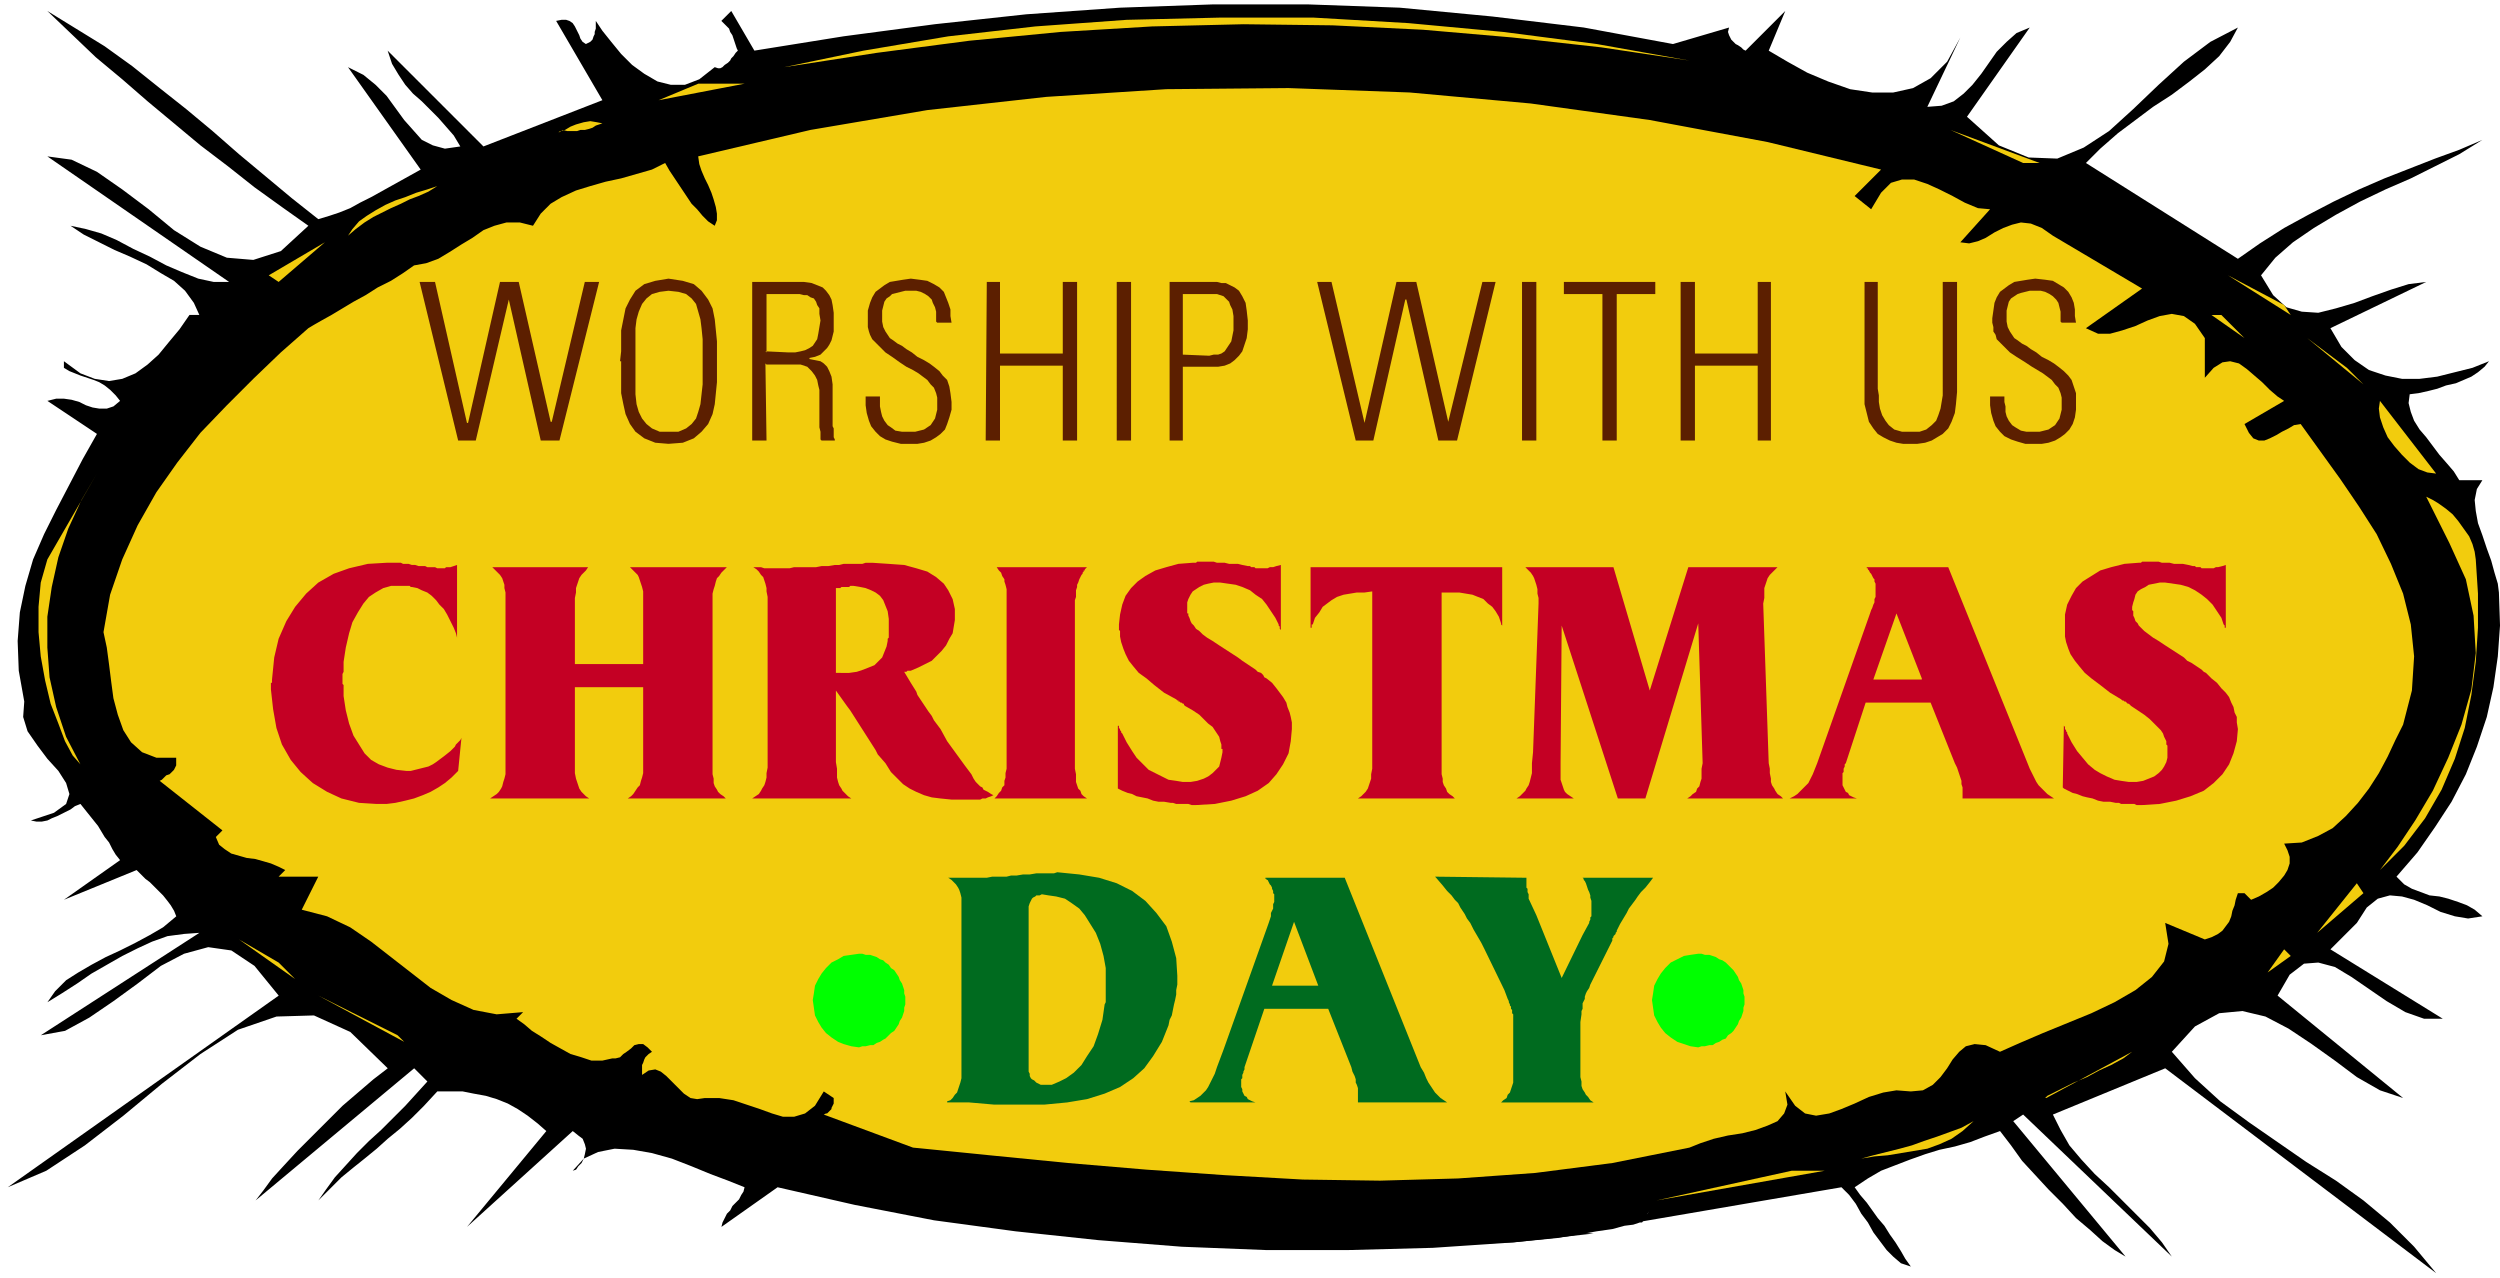
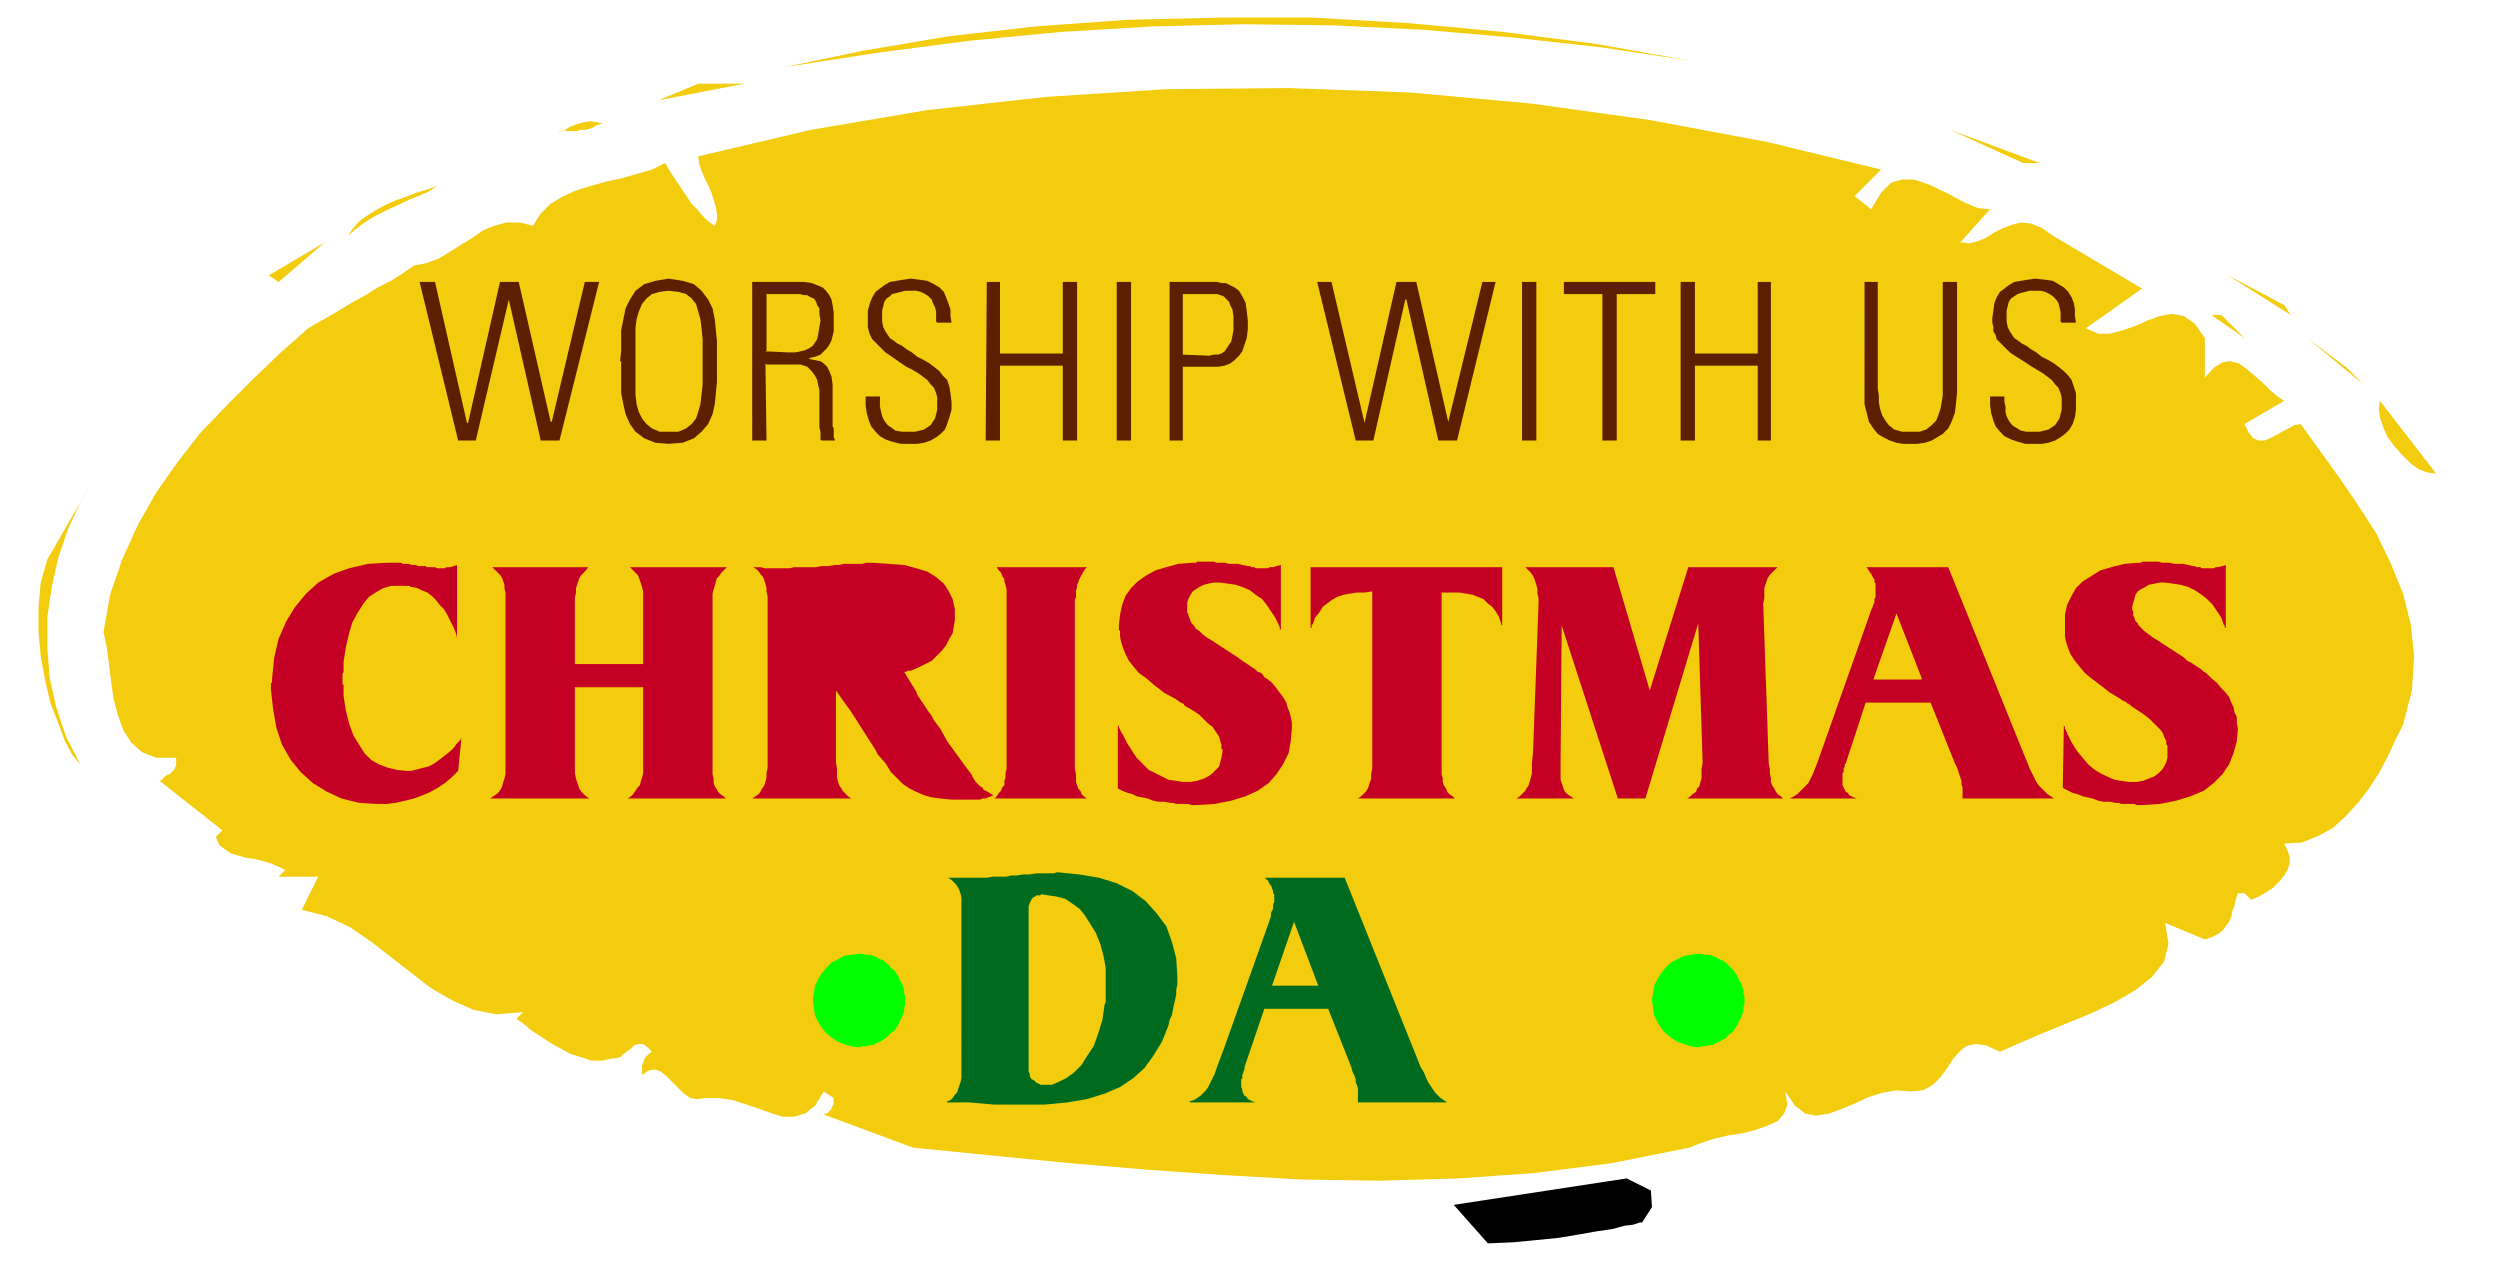
<svg xmlns="http://www.w3.org/2000/svg" fill-rule="evenodd" height="154.667" preserveAspectRatio="none" stroke-linecap="round" viewBox="0 0 2270 1160" width="302.667">
  <style>.pen1{stroke:none}.brush2{fill:#000}.brush3{fill:#f2cc0d}.brush4{fill:#5c1f00}.brush5{fill:#c40024}.brush6{fill:#0f0}.brush7{fill:#006b1f}</style>
-   <path class="pen1 brush2" fill-rule="nonzero" d="m1519 40 51-15-1 4 1 3 1 2 1 2 2 2 2 2 2 1 3 2 2 2 2 1 36-36-15 36 17 10 18 10 19 8 20 7 20 3h19l18-4 16-9 15-15 12-22-30 63 13-1 11-4 9-7 8-8 8-10 7-10 7-10 9-9 9-8 12-5-57 81 29 26 27 11 26 1 24-10 23-15 22-20 23-22 23-21 24-18 25-13-7 13-10 13-13 12-14 11-16 12-17 11-16 12-16 12-16 14-13 13 138 87 20-14 22-14 22-12 23-12 23-11 23-10 23-9 23-9 22-8 21-9-21 13-22 11-22 11-23 10-23 11-22 12-20 12-19 13-16 14-13 16 11 18 12 11 14 4 15 1 16-4 17-5 16-6 17-6 16-5 16-2-87 42 10 17 12 12 13 9 15 5 15 3h16l16-2 16-4 16-4 15-6-4 5-6 5-6 4-7 3-7 3-9 2-8 3-8 2-9 2-8 1-1 8 2 8 3 8 5 8 6 7 6 8 6 8 7 8 6 7 5 8h21l-5 8-2 10 1 10 2 11 4 11 4 12 4 11 3 11 3 10 1 8 1 30-2 28-4 28-6 27-9 27-10 25-13 25-15 23-16 23-19 22 7 7 7 4 8 3 8 3 9 1 8 2 9 3 8 3 7 4 7 6-13 2-12-2-13-4-12-6-12-5-11-3-11-1-11 3-10 8-9 14-24 24 102 63h-17l-17-6-17-10-16-11-16-11-15-9-15-4-13 1-13 10-11 19 114 93-21-7-21-12-20-15-21-15-21-14-21-11-21-5-21 2-22 12-21 23 21 24 23 21 26 19 26 18 26 18 27 17 25 18 24 20 22 22 20 24-246-186-102 42 7 14 8 14 11 13 12 13 13 12 12 12 13 13 12 12 11 13 9 13-135-129-9 6 102 123-10-6-11-8-11-10-13-11-12-13-13-13-12-13-12-13-10-14-10-13-14 5-13 5-14 4-14 3-13 4-14 5-13 5-13 5-12 7-12 8 5 7 6 7 5 7 5 7 6 7 5 8 5 7 5 8 4 7 5 7-9-3-7-6-6-6-6-8-6-8-5-9-6-8-5-9-6-8-7-7-210 36 2-4 4-2 5-2h10l5-1 5-1 3-2 2-5v-7h-30l-15 1-16 1-15 3-16 2-15 4-15 4-14 4-14 5 99 6-72 8-74 5-76 2h-76l-76-3-76-6-75-8-74-10-72-14-70-16-51 36 1-4 2-4 2-4 3-3 2-4 3-3 3-3 2-4 2-3 1-4-15-6-16-6-17-7-18-7-18-5-17-3-17-1-15 3-13 6-10 11 3-1 2-3 3-3 2-4 1-4 1-5-1-4-2-5-4-3-5-4-96 87 72-87-8-7-9-7-9-6-9-5-10-4-10-3-11-2-10-2h-23l-12 13-11 11-11 10-11 9-10 9-11 9-10 8-11 9-10 10-11 11 7-10 8-11 10-11 10-11 11-11 11-10 11-11 11-11 10-11 10-11-12-12-144 120 7-9 8-11 11-12 12-13 13-13 14-14 14-14 14-12 14-12 13-10-34-33-33-15-34 1-35 12-34 22-35 27-35 29-35 27-35 23-35 15 246-174-22-27-21-14-21-3-22 6-21 11-21 16-22 16-22 15-22 12-22 4 144-93-14 1-15 2-14 5-13 6-14 7-14 8-14 8-13 9-14 9-13 8 7-10 10-10 11-7 12-7 13-7 13-6 14-7 13-7 12-7 12-10-2-5-3-5-3-4-4-5-4-4-4-4-4-4-4-3-4-4-4-4-66 27 51-36-4-5-3-5-3-6-4-5-3-5-3-5-4-5-4-5-4-5-4-5-5 2-4 3-4 2-4 2-4 2-5 2-4 2-5 1h-5l-5-1 21-7 11-8 3-9-3-10-7-11-10-11-9-12-9-13-4-13 1-14-5-28-1-27 2-26 5-24 7-24 10-23 11-22 12-23 12-23 13-23-45-30 8-2h7l7 1 7 2 6 3 6 2 6 1h7l6-2 6-5-4-5-5-5-5-4-5-3-5-2-6-2-6-2-5-2-5-2-5-3v-6l15 11 13 5 13 2 12-2 12-5 11-8 10-9 9-11 10-12 9-13h9l-5-11-8-11-10-9-12-7-13-8-15-7-14-6-14-7-14-7-12-8 14 3 14 4 14 6 15 8 15 7 15 8 14 6 15 6 14 3h14L43 142l22 3 23 11 23 16 24 18 23 19 24 15 24 10 24 2 25-8 25-23-24-17-25-18-24-19-25-19-24-20-24-20-23-20-24-20-22-21-22-21 26 16 26 16 25 18 25 20 24 19 24 20 24 21 24 20 24 20 24 19 10-3 9-3 10-4 9-5 10-5 9-5 9-5 9-5 9-5 9-5-66-93 14 7 11 9 10 10 8 11 8 11 8 9 8 9 10 5 11 3 14-2-6-10-7-8-7-8-8-8-7-7-8-7-7-8-6-9-6-10-4-12 87 87 108-42-42-72 5-1h4l3 1 3 2 2 3 2 4 2 4 1 3 2 3 3 2 2-1 2-1 2-2 1-3 1-2v-2l1-3v-7l6 9 8 10 9 11 10 10 11 8 12 7 12 3h13l13-5 14-11 3 1h2l2-1 2-2 3-2 2-2 1-2 2-2 2-3 2-2-1-2-1-3-1-3-1-3-1-3-2-3-1-3-2-2-3-3-2-2 9-9 21 36 81-13 83-11 83-9 85-6 85-3h85l84 3 84 8 83 10 81 15z" />
  <path class="pen1 brush3" fill-rule="nonzero" d="m1534 55-80-12-81-9-81-7-82-4-81-1-83 2-83 5-83 8-84 11-84 13 72-15 77-13 79-9 83-6 84-2h86l86 5 86 8 85 11 84 15zM541 40l21 36-21-36zm561 15h57-57zm489 15 108 27-108-27zM598 91l36-15h42l-78 15zm1110 63-24 24 15 12 9-15 9-9 10-3h11l12 4 11 5 12 6 11 6 12 5 11 1-27 30 8 1 8-2 7-3 8-5 8-4 8-3 8-2 9 1 10 4 10 7 81 48-51 36 11 5h11l11-3 12-4 11-5 11-4 11-2 11 2 10 7 9 13v36l8-9 8-5 7-1 8 2 7 5 7 6 7 6 7 7 7 6 6 4-36 21 4 8 4 5 5 2h5l5-2 6-3 5-3 6-3 5-3 6-1 18 25 18 25 17 25 16 25 13 27 11 27 7 28 3 29-2 31-8 31-7 14-7 15-8 15-9 14-10 13-11 12-12 11-13 7-15 6-16 1 3 6 2 6v6l-2 6-3 5-5 6-5 5-6 4-7 4-7 3-1-1-1-1-1-1-1-1-1-1-1-1h-6l-2 6-1 5-2 5-1 5-2 5-3 4-3 4-4 3-6 3-6 2-36-15 3 19-4 16-11 14-15 12-19 11-21 10-22 9-22 9-21 9-18 8-13-6-10-1-8 2-6 5-6 7-5 8-6 8-7 7-9 5-11 1-13-1-12 2-13 4-13 6-12 5-11 4-12 2-10-2-9-7-9-13 2 12-3 8-6 7-9 4-11 4-12 3-13 2-13 3-12 4-10 4-70 14-70 9-70 5-71 2-70-1-71-4-71-5-71-6-71-7-70-7-81-30 2-1h1l1-1 2-2 1-1v-1l1-2 1-2v-5l-9-6-8 13-9 7-10 3h-10l-10-3-11-4-12-4-12-4-13-2h-13l-7 1-6-1-6-4-5-5-6-6-5-5-5-4-5-2-6 1-6 4v-9l1-2 1-3 1-2 2-2 1-1 3-2-4-4-4-3h-4l-4 1-3 3-4 3-3 2-3 3-4 1h-3l-9 2h-10l-9-3-10-3-9-5-9-5-9-6-8-5-7-6-7-5 6-6-24 2-21-4-20-9-19-11-18-14-18-14-18-14-19-13-21-10-23-6 15-30h-36l6-6-6-3-7-3-7-2-7-2-8-1-7-2-7-2-6-4-5-4-3-7 6-6-57-45 2-1 2-2 2-2 3-1 2-2 2-2 1-2 1-2v-7h-18l-13-5-10-9-7-11-5-14-4-15-2-15-2-16-2-15-3-14 6-34 11-32 14-31 17-30 19-27 21-27 24-25 24-24 25-24 25-22 5-3 7-4 9-5 10-6 10-6 11-6 11-7 12-6 11-7 10-7 11-2 11-4 10-6 11-7 10-6 10-7 10-4 11-3h12l12 3 7-11 9-9 10-6 13-6 13-4 14-4 14-3 14-4 14-4 12-6 4 7 4 6 4 6 4 6 4 6 4 6 5 5 5 6 5 5 6 4 2-5v-6l-1-6-2-7-2-6-3-7-3-6-3-7-2-6-1-7 102-24 106-18 108-12 109-7 111-1 110 4 110 10 108 15 107 20 103 25zM547 112l-3 1-3 1-3 2-3 1-4 1h-4l-3 1h-9l-4-1-3 2h-1l2-1 4-1 5-3 5-2 7-2 6-1 6 1 5 1zm1305 36-81-30 66 30h15zM397 169l-8 5-9 4-8 3-8 4-9 4-8 4-8 4-8 5-8 6-7 6 4-6 6-7 7-5 8-5 9-5 9-4 9-3 10-4 10-3 9-3zm1482 0 129 66-129-66zM244 250l51-30-42 36-9-6zm87-9-27 21 27-21zm1749 45-57-36 51 27 6 9zm-1878 0-51 57 51-57zm1836 21-30-21h9l21 21zm108 42-51-42 36 27 15 15zm66 81-8-1-8-3-8-6-7-7-7-8-6-8-4-9-3-9-1-8 1-7 51 66zm-2082-9-30 51 30-51zM73 694l-7-8-7-13-6-16-7-18-5-21-4-22-2-22v-23l2-22 6-21 45-78-14 24-12 26-9 26-6 27-4 27v28l2 27 6 27 9 27 13 25z" />
-   <path class="pen1 brush3" fill-rule="nonzero" d="m2248 508 2 31v31l-2 31-4 30-6 30-9 28-12 28-15 26-19 25-22 22 16-21 16-24 16-27 14-30 12-30 9-32 4-33-2-34-7-33-15-33-21-42 6 3 5 3 7 5 6 5 5 6 5 7 5 7 3 7 2 7 1 7zm-81-51 15 30-15-30zm-63 390 36-45 6 9-42 36zM253 832l42 30-42-30zm1785 15-21 21 21-21zM268 889l-51-36 36 21 15 15zm1791-6 15-21 6 6-21 15zm-1734 0 63 36-63-36zm42 63-78-42 72 36 6 6zm1656-42-51 36 51-36zm-165 93h-1l2-2 6-3 8-4 10-5 12-5 11-6 11-5 11-6 8-6-78 42zM424 970l36 21-36-21zm1368 48-10 9-10 7-11 5-11 4-12 2-12 2-12 2-12 1-12 2-12 2 12-2 11-3 12-3 12-3 11-3 11-4 12-4 11-4 11-4 11-6zm-288 72 123-27h30l-153 27zm-792-21 159 21-159-21zm210 30 150 15-150-15zm174 21h48-48zm120 0h30-30z" />
  <path class="pen1 brush4" fill-rule="nonzero" d="M454 256h17l29 127h1l30-127h13l-36 144h-17l-29-128-30 128h-16l-35-144h14l29 128h1l29-128zm109 72 1-9v-19l2-10 2-10 4-8 5-8 8-6 10-3 12-2 13 2 10 3 7 6 6 8 4 8 2 10 1 10 1 10v37l-1 10-1 10-2 9-4 9-6 7-7 6-10 4-13 1-12-1-10-4-8-6-5-7-4-9-2-9-2-10v-29z" />
  <path class="pen1 brush3" fill-rule="nonzero" d="M638 328v-20l-1-10-1-8-2-7-2-7-4-5-5-4-7-2-9-1-8 1-7 2-5 4-4 5-3 7-2 7-1 8v60l1 9 2 7 3 6 4 5 5 4 7 3h17l7-3 5-4 4-5 2-6 2-7 1-9 1-9v-21z" />
  <path class="pen1 brush4" fill-rule="nonzero" d="m695 330 1 70h-13V256h47l7 1 5 2 5 2 3 3 3 4 2 4 1 5 1 7v17l-1 4-1 4-2 4-2 3-3 3-3 3-5 2-5 1v1l5 1 5 1 3 2 3 3 2 4 2 5 1 7v38l1 2v8l1 2v1h-12l-1-1v-7l-1-4v-34l-1-4-1-5-2-4-3-4-4-4-6-2h-31z" />
  <path class="pen1 brush3" fill-rule="nonzero" d="m695 319 21 1h6l5-1 4-1 4-2 3-2 2-3 2-3 1-5 1-6 1-6-1-6v-5l-2-3-1-3-2-3-3-1-3-2h-3l-4-1h-30v53z" />
  <path class="pen1 brush4" fill-rule="nonzero" d="M850 292v-9l-1-4-2-4-1-3-3-3-3-2-4-2-4-1h-10l-4 1-4 1-4 1-2 2-3 2-2 3-1 4-1 4v10l1 5 2 4 2 3 2 3 3 2 4 3 4 2 4 3 5 3 5 4 6 3 5 3 4 3 5 4 3 4 4 4 2 6 1 6 1 8v7l-2 7-2 6-2 5-4 4-4 3-5 3-6 2-6 1h-15l-8-2-6-2-5-3-4-4-4-5-2-5-2-7-1-7v-8h13v9l1 5 1 4 2 4 3 4 3 2 4 3 6 1h12l4-1 4-1 3-2 3-2 2-3 2-3 1-4 1-4v-11l-1-4-2-5-3-3-3-4-4-3-4-3-5-3-6-3-6-4-7-5-6-4-5-5-4-4-3-3-2-4-1-3-1-4v-15l2-7 2-5 3-5 4-3 4-3 5-3 6-1 6-1 7-1 8 1 7 1 6 3 5 3 4 4 2 5 2 5 2 6v6l1 6h-13zm45 108 1-144h12v65h57v-65h13v144h-13v-68h-57v68h-12zm132-144v144h-13V256h13zm34 0h44l4 1h4l4 2 4 2 4 3 3 5 3 6 1 7 1 9v8l-1 8-2 6-2 6-3 4-4 4-4 3-5 2-6 1h-32v67h-12V256z" />
  <path class="pen1 brush3" fill-rule="nonzero" d="m1074 322 24 1 4-1h4l3-1 3-2 2-3 2-3 2-3 1-5 1-5v-13l-1-6-2-4-1-3-3-3-2-2-3-1-3-1h-31v56z" />
  <path class="pen1 brush4" fill-rule="nonzero" d="M1268 256h18l29 127 31-127h12l-35 144h-17l-29-128h-1l-29 128h-16l-35-144h13l30 128 29-128zm127 0v144h-13V256h13zm59 11h-34v-11h83v11h-35v133h-13V267zm72 133V256h13v65h57v-65h12v144h-12v-68h-57v68h-13zm179-53v6l1 6v6l1 6 2 6 3 5 3 4 5 4 7 2h16l6-2 5-4 4-4 2-5 2-6 1-6 1-6V256h13v100l-1 11-1 8-3 8-3 6-5 5-5 3-5 3-6 2-7 1h-13l-6-1-6-2-6-3-5-3-4-5-4-6-2-8-2-8V256h12v91zm166-55v-9l-1-4-1-4-2-3-3-3-3-2-4-2-4-1h-10l-4 1-4 1-3 1-3 2-3 2-2 3-1 4-1 4v10l1 5 2 4 2 3 2 3 3 2 4 3 4 2 4 3 5 3 5 4 6 3 5 3 4 3 5 4 4 4 3 4 2 6 2 6v15l-1 7-2 6-3 5-4 4-4 3-5 3-6 2-6 1h-15l-7-2-6-2-6-3-4-4-4-5-2-5-2-7-1-7v-8h13v5l1 4v5l1 4 2 4 3 4 3 2 5 3 5 1h12l4-1 4-1 3-2 3-2 2-3 2-3 1-4 1-4v-11l-1-4-2-5-3-3-3-4-4-3-4-3-5-3-5-3-6-4-8-5-6-4-5-5-4-4-3-3-1-4-2-3v-4l-1-4v-4l1-7 1-7 2-5 3-5 4-3 4-3 5-3 6-1 6-1 7-1 9 1 7 1 5 3 5 3 4 4 3 5 2 5 1 6v6l1 6h-13z" />
  <path class="pen1 brush5" fill-rule="nonzero" d="M415 513v66l-1-4-2-5-3-6-3-6-3-5-4-4-3-4-4-4-4-3-5-2-4-2-5-1h-1l-1-1h-17l-7 2-7 4-6 4-5 6-5 8-5 9-3 10-3 13-2 13v9l-1 2v9l1 1v10l2 13 3 12 4 11 5 8 5 8 6 6 7 4 8 3 8 2 9 1h4l4-1 4-1 4-1 4-1 4-2 3-2 4-3 4-3 5-4 1-1 1-1 1-1 1-1 1-2 1-1 1-1 1-1 1-1 1-2-3 30-6 6-6 5-6 4-7 4-7 3-8 3-8 2-9 2-8 1h-9l-16-1-16-4-13-6-13-8-11-10-9-11-8-14-5-15-3-17-2-18v-6h1v-3l2-20 4-17 7-16 8-13 10-12 11-10 14-8 14-5 17-4 17-1h13l2 1h5l3 1h3l3 1h6l2 1h7l2 1h7l1-1h4l3-1 3-1zm30 212 3-2 3-2 2-2 2-3 1-2 1-4 1-3 1-4V538l-1-4v-3l-1-3-1-3-2-3-2-2-2-2-3-3h87l-2 3-2 2-2 2-2 3-1 3-1 3-1 3v4l-1 5v60h62v-66l-1-4-1-3-1-3-1-3-1-2-2-2-3-3-2-2h88l-3 3-2 2-2 3-2 2-1 3-1 4-1 3-1 4v164l1 4v4l1 3 2 3 1 2 2 2 3 2 2 2h-89l3-2 2-2 2-3 2-3 2-2 1-4 1-3 1-4v-78h-62v78l1 5 1 3 1 3 1 3 2 3 2 2 2 2 3 2h-90zm238 0 3-2 3-2 2-3 1-2 2-3 1-3 1-4v-4l1-5V542l-1-5v-3l-1-4-1-3-1-3-2-2-2-3-2-2-3-2h7l3 1h23l4-1h20l5-1h6l6-1h4l4-1h17l3-1h6l15 1 14 1 11 3 10 3 8 5 7 6 4 6 4 8 2 9v10l-1 6-1 6-3 5-3 6-4 5-4 4-5 5-6 3-6 3-7 3h-3l-1 1h-2l6 10 5 8 1 3 2 3 2 3 2 3 2 3 2 3 3 4 2 4 3 4 3 4 6 11 16 22 3 4 3 4 2 4 2 3 2 2 2 2 2 1 1 2 2 1 2 1 3 2 2 1-2 1-3 1-2 1h-3l-2 1h-26l-10-1-8-1-7-2-7-3-6-3-6-4-5-5-6-6-5-8-7-8-2-4-23-36-3-4-10-14v65l1 6v8l1 4 1 3 2 3 1 2 3 3 2 2 3 2h-90z" />
-   <path class="pen1 brush3" fill-rule="nonzero" d="M763 611h8l7-1 6-2 5-2 5-2 3-3 4-4 2-5 2-5 1-5v-2l1-1v-17l-1-7-2-5-2-5-3-4-4-3-4-2-5-2-5-1-6-1h-3l-1 1h-7l-1 1h-4v77h5z" />
  <path class="pen1 brush5" fill-rule="nonzero" d="m903 725 2-2 2-3 2-2 1-3 2-2v-4l1-3v-4l1-4V535l-1-4-1-3v-2l-2-3-1-3-2-2-2-3h82l-1 1-1 1v1h-1v1l-1 1v1l-1 1-1 2-1 2-1 3-1 2v2l-1 3v6l-1 3v153l1 5v7l1 3 1 3 2 2 1 3 2 2 3 2h-84zm112-10v-57 1h1v2l1 1v1l1 1v1l1 1 4 8 5 8 4 6 6 6 5 5 6 3 6 3 6 3 7 1 6 1h7l6-1 6-2 4-2 4-3 3-3 3-3 1-4 1-4 1-5v-3h-1v-4l-1-3-1-4-2-3-2-3-2-3-4-3-4-4-4-4-6-4-7-4-1-1v-1h-1l-1-1h-1l-1-1h-1v-1h-1l-1-1-11-6-9-7-7-6-7-5-5-6-4-5-3-6-2-5-2-6-1-5v-5l-1-1v-5l1-9 2-9 3-8 5-7 6-6 7-5 9-5 10-3 11-3 13-1h3l1-1h15l3 1h7l4 1h8l4 1 5 1h2l1 1h3l1 1h11l2-1h3l3-1 4-1v60-1l-1-1v-2l-1-1v-1l-3-6-4-6-4-6-4-5-6-4-5-4-7-3-6-2-7-1-7-1h-6l-5 1-4 1-4 2-3 2-3 2-2 3-2 4-1 3v10h1v2l1 2 1 3 1 2 2 2 2 3 3 2 3 3 4 3 5 3 6 4 17 11 4 3 3 2 3 2 3 2 3 2 2 2 3 1 2 2 1 2 2 1 5 4 4 5 3 4 3 4 3 5 1 4 2 5 1 4 1 5v6l-1 11-2 11-5 10-6 9-7 8-10 7-11 5-13 4-15 3-17 1h-4l-3-1h-11l-3-1h-2l-6-1h-5l-5-1-5-2-5-1-5-1-4-2-4-1-5-2-4-2zm175-145v-55h174v55-2l-1-1v-1l-2-6-3-5-3-4-4-3-4-4-5-2-5-2-6-1-6-1h-16v165l1 4v3l1 3 2 3 1 3 2 2 3 2 2 2h-88l3-2 2-2 2-2 2-3 1-3 1-3 1-3v-4l1-5V537l-7 1h-7l-6 1-6 1-6 2-5 3-4 3-4 3-3 5-4 5-2 6h-1v3h-1zm187 155 3-2 2-2 3-3 1-2 2-3 1-3 1-4 1-4v-9l1-10 5-135v-5l-1-4v-4l-1-4-1-3-1-3-1-2-2-3-2-2-3-3h80l33 112 35-112h81l-3 3-2 2-2 2-2 3-1 3-1 3-1 3v9l-1 5 5 145 1 5v4l1 5v3l1 3 2 3 1 2 2 3 3 2 2 2h-87l3-2 2-2 3-2 1-3 2-2 1-4 1-3v-9l1-5-4-127-48 159h-25l-51-157-1 125v15l1 3 1 3 1 3 1 2 2 2 3 2 3 2h-52zm248 0 4-2 3-2 2-2 3-3 2-2 3-3 2-4 2-4 2-5 2-5 6-17 42-119 1-3 1-2 1-3 1-2v-3l1-2v-12l-1-2v-2l-1-1-1-2-1-2-1-1-1-2-1-1v-1h-1v-1h74l72 178 2 5 2 4 2 4 2 4 2 3 3 3 2 2 3 3 3 2 3 2h-83v-10l-1-3v-3l-1-3-1-3-1-3-1-3-2-4-22-55h-59l-18 55-1 1v2l-1 2v3l-1 1v11l1 2 1 2 1 2 2 1 1 2 2 1 2 1 3 1h-61z" />
  <path class="pen1 brush3" fill-rule="nonzero" d="m1745 616-23-59-21 60h44z" />
  <path class="pen1 brush5" fill-rule="nonzero" d="m1873 715 1-57v1l1 1v2l1 1v1l1 1v1l4 8 5 8 5 6 5 6 6 5 5 3 6 3 7 3 6 1 7 1h7l6-1 5-2 5-2 4-3 3-3 2-3 2-4 1-4v-11l-1-1v-3l-2-4-1-3-2-3-3-3-3-3-4-4-5-4-6-4-6-4-1-1-1-1h-1l-1-1-1-1h-1l-1-1h-1l-1-1-10-6-9-7-8-6-6-5-5-6-4-5-4-6-2-5-2-6-1-5v-20l2-9 4-8 4-7 6-6 8-5 8-5 10-3 12-3 13-1h2l1-1h15l3 1h7l4 1h8l5 1 4 1h2l1 1h4l1 1h11l2-1h2l4-1 3-1v60-3h-1v-2l-1-1-2-6-4-6-4-6-5-5-5-4-6-4-6-3-7-2-7-1-7-1h-5l-5 1-5 1-3 2-4 2-3 2-2 3-1 4-1 3-1 4v3l1 1v4l1 2 1 3 2 2 1 2 3 3 2 2 4 3 4 3 5 3 6 4 17 11 3 3 4 2 3 2 3 2 3 2 2 2 2 1 2 2 2 2 1 1 5 4 4 5 4 4 3 4 2 5 2 4 1 5 2 4v5l1 6-1 11-3 11-4 10-6 9-8 8-9 7-12 5-13 4-15 3-16 1h-5l-2-1h-12l-2-1h-3l-5-1h-6l-5-1-5-2-5-1-4-1-5-2-4-1-4-2-4-2z" />
  <path class="pen1 brush6" fill-rule="nonzero" d="m738 908 1-6 1-7 3-6 3-5 4-5 5-5 6-3 5-3 7-1 7-1h3l3 1h4l3 1 3 1 3 2 3 1 2 2 3 2 2 3 3 2 2 3 2 3 1 3 2 3 1 3 1 3v3l1 3v7l-1 3v3l-1 3-1 3-2 3-1 3-2 3-2 3-3 2-2 2-3 3-2 1-3 2-3 1-3 2h-3l-4 1h-3l-3 1-7-1-7-2-5-2-6-4-5-4-4-5-3-5-3-6-1-7-1-7z" />
  <path class="pen1 brush7" fill-rule="nonzero" d="m860 1000 3-1 2-2 2-3 2-2 1-3 1-3 1-3 1-4V815l-1-4-1-3-1-2-2-3-2-2-2-2-3-2h35l5-1h13l4-1h5l6-1h6l6-1h16l3-1 20 2 18 3 16 5 14 7 12 9 10 11 9 12 5 14 4 15 1 16v8l-1 5v4l-1 5-1 4-1 5-1 5-2 4-1 5-6 15-8 13-8 11-10 9-12 8-14 6-16 5-18 3-21 2h-45l-23-2h-20z" />
  <path class="pen1 brush3" fill-rule="nonzero" d="M934 970v3l1 2v2l1 2 1 1 2 1 2 2 2 1 2 1h10l7-3 6-3 7-5 7-7 5-8 6-9 4-11 4-13 2-14 1-2v-31l-2-11-3-11-4-10-5-8-5-8-5-6-7-5-6-4-8-2-7-1-6-1-2 1h-3l-1 1-2 1-1 1-1 2-1 2-1 3v148z" />
  <path class="pen1 brush7" fill-rule="nonzero" d="m1080 1000 4-1 3-2 3-2 2-2 3-3 2-3 2-4 2-4 2-4 2-6 6-16 41-115 1-3 1-3v-3l1-2 1-2v-4l1-2v-7l-1-1v-2l-1-2v-1l-1-2-1-1-1-2-1-2h-1v-1h-1v-1h-1 73l69 172 3 5 2 5 2 4 2 3 2 3 2 3 2 2 3 3 3 2 3 2h-81v-13l-1-3-1-2v-3l-1-3-2-4-1-4-21-53h-58l-18 53v2l-1 2v1l-1 2v3l-1 1v7l1 2v2l1 2 1 2 2 1 1 2 2 1 2 1 3 1h-59z" />
  <path class="pen1 brush3" fill-rule="nonzero" d="m1197 895-22-58-20 58h43z" />
-   <path class="pen1 brush7" fill-rule="nonzero" d="m1303 796 83 1v9l1 1v3l1 2v4l7 15 23 57 19-39 6-11v-1l1-2v-2l1-1v-14l-1-3v-2l-1-3-1-2-1-3-1-3-1-2-1-1v-1l-1-1h64l-3 4-4 5-4 4-3 4-2 3-3 4-3 4-2 4-3 5-3 5-3 6v1l-1 1v1l-1 1-1 1v1l-1 1v2l-20 40-1 3-2 3-1 2-1 3v2l-1 2-1 2v5l-1 2v3l-1 7v50l1 4v4l1 3 2 3 1 2 2 2 2 3 3 2h-84l2-2 3-2 1-3 2-2 1-3 1-3 1-3v-62l-1-1v-3l-1-1v-2l-1-1v-1l-1-2v-1l-1-2-3-8-18-37-3-6-7-12-3-6-3-4-2-4-2-3-2-3-2-4-3-3-3-4-4-4-4-5-6-7z" />
  <path class="pen1 brush6" fill-rule="nonzero" d="m1500 908 1-6 1-7 3-6 3-5 4-5 5-5 6-3 6-3 6-1 7-1h3l3 1h4l3 1 3 1 3 2 3 1 3 2 2 2 3 3 2 2 2 3 2 3 1 3 2 3 1 3 1 3v3l1 3v7l-1 3v3l-1 3-1 3-2 3-1 3-2 3-2 3-2 2-3 2-2 3-3 1-3 2-3 1-3 2h-3l-4 1h-3l-3 1-7-1-6-2-6-2-6-4-5-4-4-5-3-5-3-6-1-7-1-7z" />
  <path class="pen1 brush2" fill-rule="nonzero" d="m1320 1094 157-24 22 11 1 15-9 14h-2l-6 2-8 1-11 3-14 2-17 3-18 3-20 2-21 2-23 1-31-35z" />
</svg>